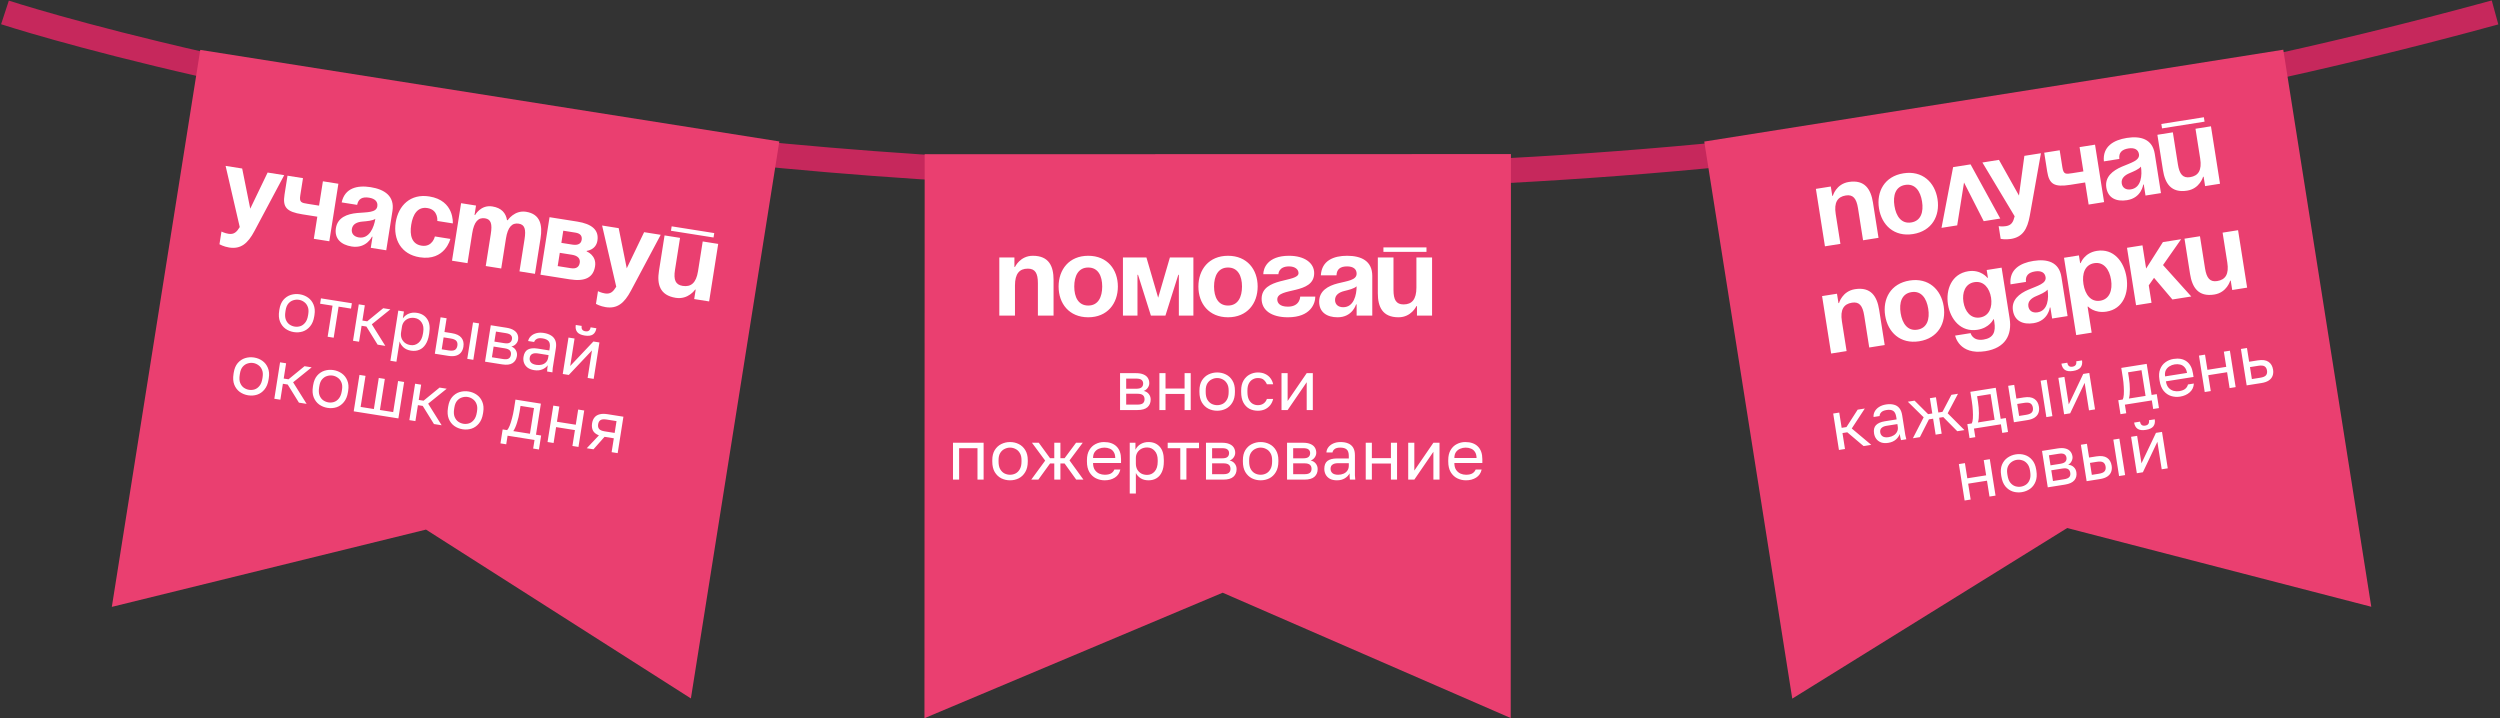
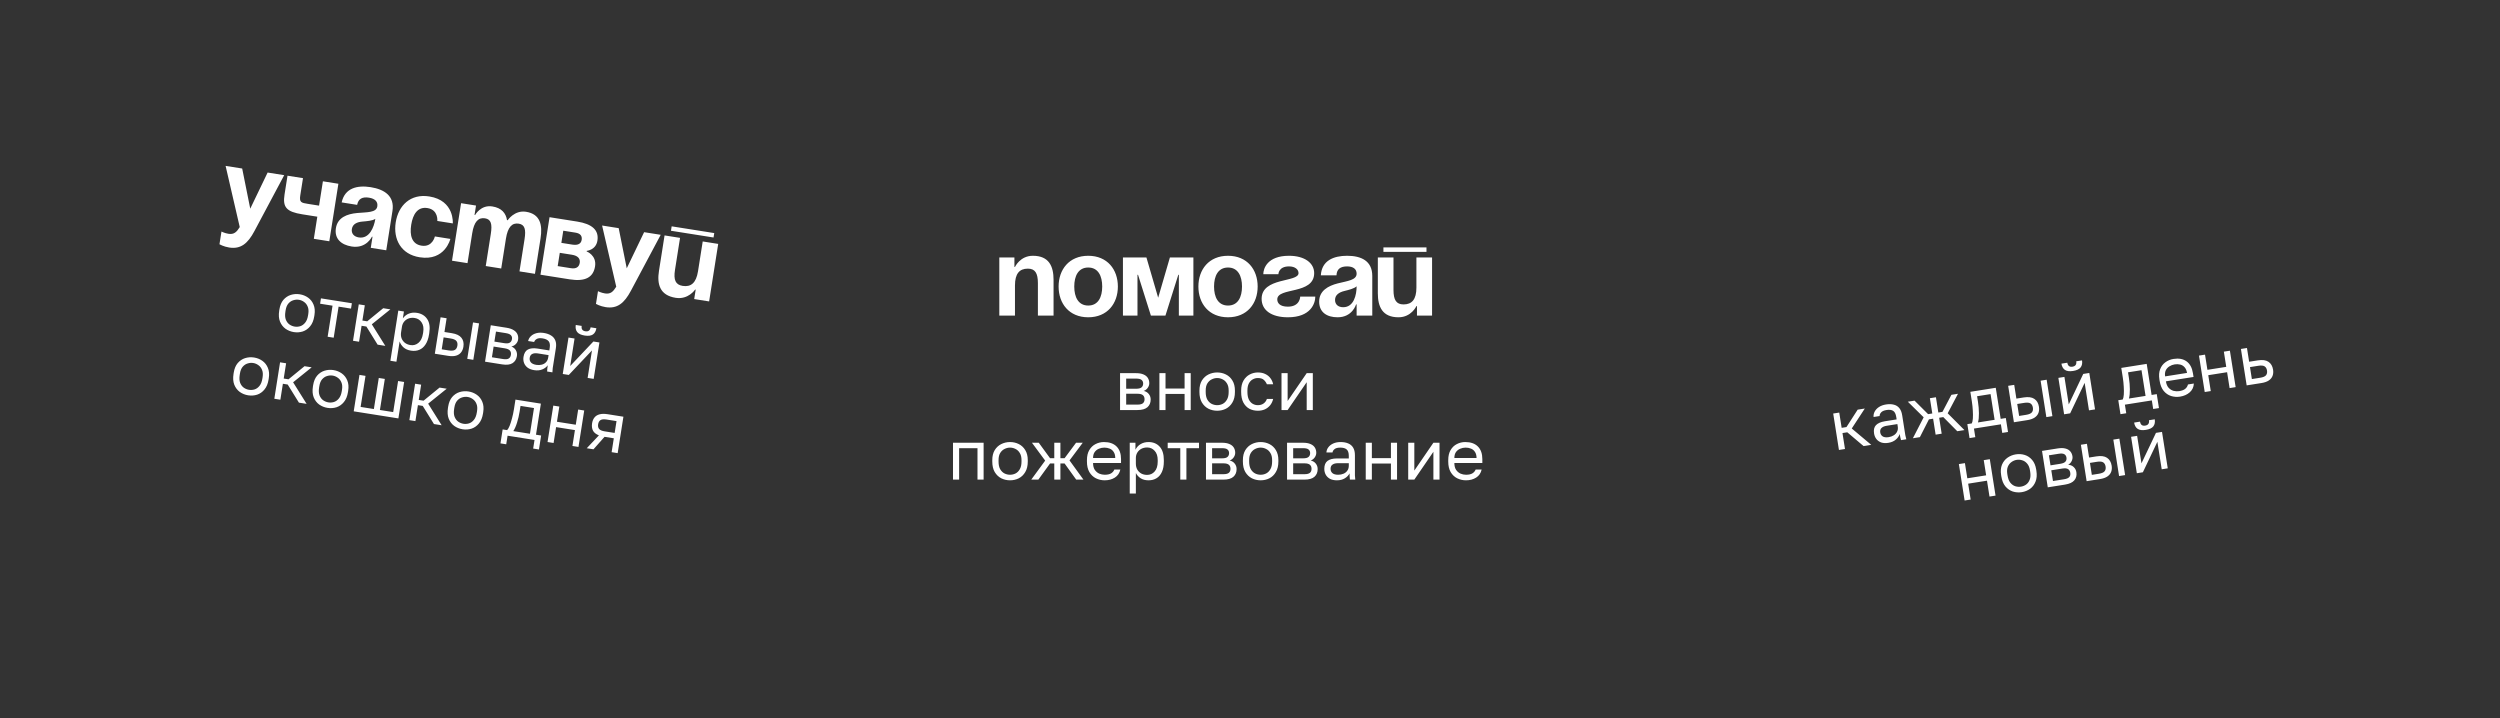
<svg xmlns="http://www.w3.org/2000/svg" width="1006" height="289" viewBox="0 0 1006 289" fill="none">
  <rect x="0" y="0" width="1006" height="289" fill="#333333" stroke="none" />
-   <path d="M2 5C2 5 458 154.5 1004 5" stroke="#C6285C" stroke-width="10" stroke-miterlimit="10" />
-   <path d="M278.014 281.051L171.421 213.106L44.999 244.206L80.589 20.074L313.604 56.919L278.014 281.051Z" fill="#EA3F70" />
  <path d="M114.367 70.489L102.377 92.996C99.716 98.004 96.885 100.338 92.212 99.598C89.987 99.246 88.312 98.296 88.312 98.296L89.12 93.177C89.12 93.177 90.385 93.834 91.942 94.081C94.167 94.433 95.247 93.372 96.474 91.377L90.78 66.753L97.455 67.81L100.699 83.971L107.691 69.431L114.367 70.489ZM136.165 73.941L132.513 97.085L126.283 96.098L127.687 87.197L121.679 86.245C115.226 85.223 113.692 83.383 114.499 78.265L115.693 70.698L121.924 71.685L120.835 78.584C120.379 81.477 121.269 81.618 123.939 82.041L128.39 82.746L129.934 72.954L136.165 73.941ZM143.714 82.436L137.484 81.449C138.774 75.586 143.831 74.471 149.171 75.317C154.734 76.198 158.868 78.905 157.921 84.914L155.428 100.714L149.197 99.728L149.899 95.277L149.677 95.242C149.677 95.242 147.445 100.134 141.526 99.197C137.298 98.527 134.492 96.076 135.166 91.803C135.847 87.485 139.717 86.091 143.698 85.718C147.725 85.352 151.423 85.618 151.83 83.037C152.118 81.212 150.952 79.933 148.504 79.545C145.834 79.122 144.197 79.957 143.714 82.436ZM151.037 88.066C149.866 88.839 147.697 88.997 145.847 89.16C143.767 89.333 141.914 90.089 141.591 92.136C141.31 93.916 142.381 95.226 144.383 95.544C148.611 96.213 150.496 91.493 151.037 88.066ZM159.24 89.457C160.308 82.692 165.177 77.852 172.742 79.05C182.978 80.671 182.206 89.901 182.206 89.901L175.976 88.914C175.976 88.914 176.456 84.428 172.005 83.723C168.044 83.096 166.131 86.26 165.471 90.444C164.811 94.627 165.657 98.229 169.618 98.856C174.068 99.561 174.993 95.145 174.993 95.145L181.223 96.132C181.223 96.132 179.116 105.151 168.88 103.529C161.315 102.331 158.173 96.222 159.24 89.457ZM195.462 107.055L197.498 94.148C198.13 90.142 197.61 88.235 195.162 87.847C192.492 87.424 190.752 89.202 190.015 93.875L188.119 105.892L181.888 104.905L185.54 81.761L191.548 82.713L190.951 86.496L191.173 86.531C191.173 86.531 193.433 82.327 198.106 83.067C201.844 83.659 203.566 85.757 204.028 88.613L204.079 88.575L204.302 88.611C204.302 88.611 207.007 84.477 211.68 85.217C217.465 86.133 218.356 90.608 217.513 95.949L215.266 110.192L209.036 109.205L211.072 96.298C211.704 92.292 211.184 90.385 208.736 89.997C206.066 89.574 204.326 91.352 203.588 96.025L201.692 108.042L195.462 107.055ZM217.483 110.543L221.134 87.399L232.26 89.161C238.268 90.112 241.067 92.609 240.4 96.837C239.803 100.62 236.103 100.946 236.103 100.946L236.067 101.169C236.067 101.169 240.155 102.729 239.453 107.18C238.75 111.63 235.507 113.398 229.276 112.411L217.483 110.543ZM230.153 102.513L225.258 101.738L224.415 107.079L229.756 107.925C231.758 108.242 233.011 107.528 233.292 105.748C233.573 103.967 232.379 102.866 230.153 102.513ZM225.89 97.732L230.34 98.437C232.565 98.79 233.818 98.076 234.064 96.518C234.31 94.96 233.56 93.929 231.558 93.612L226.662 92.836L225.89 97.732ZM265.871 94.484L253.881 116.992C251.22 121.999 248.389 124.334 243.716 123.594C241.491 123.241 239.816 122.292 239.816 122.292L240.624 117.173C240.624 117.173 241.888 117.83 243.446 118.077C245.671 118.429 246.751 117.368 247.978 115.373L242.284 90.749L248.959 91.806L252.203 107.967L259.195 93.427L265.871 94.484ZM269.996 92.857L270.277 91.076L287.411 93.79L287.13 95.57L269.996 92.857ZM289.004 98.148L285.352 121.292L279.344 120.341L279.941 116.558L279.719 116.522C279.719 116.522 277.014 120.656 271.896 119.845C265.443 118.823 264.33 114.313 265.173 108.972L267.42 94.73L273.65 95.716L271.614 108.624C270.982 112.629 271.813 114.586 274.706 115.044C278.044 115.573 280.14 113.852 280.877 109.179L282.773 97.161L289.004 98.148Z" fill="white" />
  <path d="M118.224 133.634C116.989 133.438 115.87 132.987 114.866 132.28C113.884 131.558 113.148 130.591 112.659 129.379C112.188 128.171 112.085 126.727 112.35 125.05L112.437 124.496C112.688 122.911 113.22 121.634 114.034 120.667C114.866 119.703 115.859 119.038 117.013 118.672C118.185 118.31 119.389 118.227 120.624 118.422C121.878 118.621 122.997 119.072 123.982 119.776C124.967 120.48 125.698 121.418 126.174 122.59C126.669 123.764 126.792 125.145 126.542 126.73L126.454 127.283C126.19 128.961 125.638 130.301 124.8 131.302C123.98 132.306 122.992 133 121.835 133.384C120.682 133.749 119.478 133.833 118.224 133.634ZM118.573 131.421C119.329 131.541 120.074 131.489 120.809 131.265C121.565 131.026 122.225 130.554 122.79 129.85C123.373 129.148 123.765 128.161 123.965 126.889L124.053 126.336C124.239 125.156 124.158 124.17 123.811 123.378C123.485 122.57 122.997 121.945 122.349 121.502C121.722 121.044 121.031 120.755 120.275 120.635C119.537 120.518 118.791 120.579 118.035 120.819C117.282 121.04 116.617 121.482 116.04 122.147C115.484 122.796 115.113 123.71 114.926 124.891L114.839 125.444C114.638 126.716 114.698 127.774 115.018 128.619C115.357 129.466 115.849 130.121 116.495 130.582C117.143 131.025 117.836 131.305 118.573 131.421ZM131.842 135.507L133.814 123.006L128.809 122.213L129.149 120.056L141.594 122.027L141.254 124.184L136.248 123.392L134.276 135.893L131.842 135.507ZM142.053 137.125L144.366 122.466L146.8 122.852L145.831 128.992L147.767 129.298L154.211 124.025L157.087 124.481L149.618 130.499L155.051 139.183L151.954 138.693L147.435 131.4L145.499 131.094L144.487 137.51L142.053 137.125ZM157.088 145.176L160.273 124.986L162.541 125.345L162.105 128.111C162.757 127.212 163.566 126.575 164.532 126.199C165.52 125.807 166.604 125.705 167.784 125.892C169.627 126.184 171.006 127.026 171.921 128.418C172.838 129.792 173.109 131.668 172.733 134.046L172.646 134.599C172.384 136.259 171.908 137.601 171.217 138.626C170.545 139.653 169.704 140.37 168.695 140.777C167.705 141.188 166.601 141.296 165.384 141.103C164.13 140.905 163.123 140.462 162.362 139.774C161.62 139.09 161.102 138.299 160.809 137.402L159.522 145.561L157.088 145.176ZM165.171 138.859C166.37 139.048 167.436 138.754 168.372 137.976C169.325 137.201 169.939 135.947 170.213 134.214L170.3 133.661C170.553 132.057 170.342 130.757 169.668 129.762C169.014 128.751 168.089 128.151 166.89 127.961C166.005 127.821 165.193 127.881 164.452 128.142C163.73 128.406 163.125 128.83 162.636 129.414C162.168 129.982 161.872 130.663 161.747 131.456L161.398 133.668C161.258 134.553 161.319 135.366 161.58 136.107C161.863 136.832 162.305 137.441 162.908 137.933C163.532 138.41 164.286 138.718 165.171 138.859ZM174.975 142.339L177.288 127.68L179.721 128.066L178.849 133.597L181.808 134.066C183.651 134.358 184.943 134.978 185.681 135.927C186.438 136.878 186.703 138.073 186.476 139.511C186.331 140.433 186.011 141.205 185.516 141.826C185.021 142.447 184.348 142.879 183.497 143.122C182.646 143.365 181.603 143.389 180.368 143.193L174.975 142.339ZM177.749 140.567L180.57 141.014C181.713 141.195 182.547 141.119 183.072 140.787C183.597 140.454 183.922 139.891 184.047 139.098C184.172 138.305 184.036 137.67 183.639 137.191C183.242 136.712 182.472 136.383 181.329 136.202L178.508 135.755L177.749 140.567ZM188.028 144.407L190.341 129.748L192.775 130.133L190.462 144.792L188.028 144.407ZM195.176 145.539L197.489 130.88L203.85 131.887C205.067 132.08 206.034 132.413 206.754 132.886C207.476 133.34 207.973 133.901 208.246 134.568C208.521 135.217 208.597 135.937 208.472 136.73C208.37 137.375 208.06 137.959 207.543 138.482C207.047 138.99 206.459 139.303 205.779 139.422C206.648 139.786 207.263 140.318 207.625 141.018C208.008 141.703 208.135 142.46 208.004 143.29C207.803 144.562 207.219 145.509 206.252 146.13C205.284 146.752 203.897 146.92 202.09 146.634L195.176 145.539ZM197.95 143.767L202.431 144.476C203.463 144.64 204.22 144.571 204.703 144.269C205.185 143.968 205.48 143.476 205.587 142.793C205.698 142.093 205.57 141.525 205.204 141.089C204.841 140.634 204.144 140.325 203.111 140.162L198.631 139.452L197.95 143.767ZM198.945 137.461L202.872 138.083C203.923 138.249 204.681 138.18 205.144 137.876C205.627 137.574 205.919 137.101 206.02 136.455C206.116 135.847 205.98 135.334 205.611 134.916C205.261 134.502 204.56 134.211 203.509 134.045L199.582 133.423L198.945 137.461ZM214.946 148.953C213.877 148.784 212.994 148.446 212.3 147.939C211.626 147.416 211.15 146.783 210.87 146.04C210.593 145.278 210.523 144.464 210.66 143.597C210.89 142.14 211.48 141.156 212.43 140.645C213.398 140.137 214.684 140.01 216.288 140.264L221.045 141.018L221.202 140.022C221.4 138.768 221.251 137.856 220.755 137.286C220.277 136.719 219.476 136.347 218.352 136.169C217.301 136.002 216.504 136.084 215.96 136.414C215.42 136.725 215.083 137.125 214.949 137.614L212.515 137.229C212.696 136.445 213.074 135.786 213.649 135.254C214.227 134.703 214.96 134.309 215.848 134.071C216.736 133.834 217.733 133.803 218.839 133.978C220.001 134.162 220.976 134.505 221.766 135.009C222.559 135.493 223.125 136.159 223.464 137.007C223.805 137.836 223.877 138.877 223.679 140.131L222.741 146.077C222.619 146.852 222.511 147.534 222.418 148.124C222.347 148.699 222.304 149.268 222.29 149.833L220.161 149.496C220.173 149.063 220.198 148.661 220.238 148.289C220.281 147.899 220.34 147.464 220.415 146.985C219.906 147.698 219.176 148.253 218.225 148.651C217.274 149.048 216.181 149.149 214.946 148.953ZM215.82 146.824C216.595 146.947 217.317 146.919 217.988 146.742C218.677 146.568 219.248 146.242 219.701 145.766C220.172 145.292 220.469 144.669 220.591 143.894L220.748 142.898L216.406 142.211C215.503 142.068 214.764 142.14 214.19 142.427C213.618 142.695 213.271 143.217 213.149 143.991C213.042 144.673 213.193 145.274 213.602 145.792C214.03 146.314 214.769 146.657 215.82 146.824ZM226.451 150.492L228.763 135.833L231.197 136.219L229.452 147.282L238.774 137.419L241.208 137.804L238.896 152.463L236.462 152.078L238.207 141.014L228.884 150.877L226.451 150.492ZM235.269 135.021C233.831 134.793 232.828 134.323 232.261 133.609C231.696 132.877 231.505 131.93 231.688 130.769L234.067 131.145C233.968 131.772 234.041 132.266 234.287 132.626C234.532 132.986 234.95 133.213 235.54 133.306C236.148 133.403 236.625 133.317 236.969 133.051C237.332 132.787 237.563 132.342 237.662 131.715L239.985 132.083C239.802 133.244 239.329 134.086 238.566 134.608C237.806 135.111 236.707 135.249 235.269 135.021ZM99.844 159.072C98.609 158.876 97.49 158.425 96.486 157.718C95.504 156.996 94.768 156.029 94.279 154.817C93.808 153.609 93.705 152.165 93.97 150.487L94.057 149.934C94.308 148.349 94.84 147.072 95.654 146.105C96.486 145.141 97.479 144.476 98.633 144.11C99.805 143.748 101.009 143.664 102.244 143.86C103.498 144.059 104.617 144.51 105.602 145.214C106.587 145.918 107.318 146.856 107.794 148.028C108.289 149.202 108.412 150.582 108.162 152.168L108.074 152.721C107.81 154.399 107.258 155.739 106.42 156.74C105.6 157.744 104.612 158.438 103.455 158.822C102.302 159.187 101.098 159.271 99.844 159.072ZM100.193 156.859C100.949 156.979 101.694 156.927 102.429 156.703C103.185 156.464 103.845 155.992 104.41 155.288C104.993 154.586 105.385 153.599 105.585 152.327L105.673 151.774C105.859 150.594 105.778 149.608 105.431 148.816C105.105 148.008 104.617 147.383 103.969 146.94C103.342 146.482 102.651 146.193 101.895 146.073C101.157 145.956 100.411 146.017 99.655 146.257C98.902 146.478 98.237 146.92 97.659 147.585C97.104 148.234 96.733 149.148 96.546 150.328L96.459 150.882C96.258 152.154 96.318 153.212 96.638 154.057C96.977 154.904 97.469 155.559 98.115 156.02C98.763 156.463 99.456 156.743 100.193 156.859ZM110.386 160.458L112.699 145.799L115.132 146.185L114.164 152.325L116.099 152.632L122.544 147.359L125.42 147.814L117.951 153.832L123.384 162.517L120.287 162.026L115.768 154.734L113.832 154.427L112.82 160.844L110.386 160.458ZM131.794 164.132C130.558 163.937 129.439 163.485 128.435 162.778C127.453 162.056 126.718 161.089 126.229 159.877C125.758 158.669 125.655 157.226 125.92 155.548L126.007 154.995C126.257 153.409 126.789 152.132 127.603 151.165C128.435 150.201 129.429 149.536 130.582 149.171C131.754 148.808 132.958 148.725 134.193 148.92C135.447 149.119 136.566 149.57 137.551 150.274C138.536 150.978 139.267 151.916 139.744 153.088C140.239 154.263 140.361 155.643 140.111 157.228L140.024 157.782C139.759 159.46 139.208 160.799 138.369 161.8C137.549 162.804 136.561 163.498 135.405 163.882C134.251 164.247 133.047 164.331 131.794 164.132ZM132.143 161.92C132.898 162.039 133.644 161.987 134.378 161.763C135.134 161.524 135.794 161.052 136.359 160.348C136.942 159.646 137.334 158.66 137.535 157.387L137.622 156.834C137.808 155.654 137.728 154.668 137.38 153.876C137.054 153.068 136.567 152.443 135.918 152C135.292 151.542 134.6 151.253 133.844 151.133C133.107 151.016 132.36 151.078 131.604 151.317C130.851 151.538 130.186 151.981 129.609 152.645C129.053 153.294 128.682 154.209 128.496 155.389L128.408 155.942C128.208 157.214 128.268 158.273 128.588 159.117C128.927 159.965 129.419 160.619 130.064 161.08C130.712 161.523 131.405 161.803 132.143 161.92ZM142.335 165.518L144.648 150.86L147.082 151.245L145.109 163.747L150.447 164.592L152.419 152.091L154.853 152.476L152.88 164.977L158.218 165.823L160.19 153.321L162.624 153.707L160.311 168.366L142.335 165.518ZM164.724 169.065L167.037 154.406L169.47 154.791L168.502 160.931L170.438 161.238L176.882 155.965L179.758 156.421L172.289 162.438L177.722 171.123L174.625 170.633L170.106 163.34L168.17 163.033L167.158 169.45L164.724 169.065ZM186.132 172.739C184.897 172.543 183.777 172.092 182.774 171.385C181.792 170.662 181.056 169.695 180.567 168.484C180.096 167.275 179.993 165.832 180.258 164.154L180.345 163.601C180.595 162.015 181.127 160.739 181.941 159.771C182.774 158.807 183.767 158.142 184.921 157.777C186.093 157.415 187.296 157.331 188.532 157.527C189.785 157.725 190.905 158.177 191.89 158.881C192.875 159.585 193.605 160.523 194.082 161.694C194.577 162.869 194.699 164.249 194.449 165.835L194.362 166.388C194.097 168.066 193.546 169.405 192.708 170.407C191.888 171.411 190.9 172.105 189.743 172.488C188.589 172.854 187.386 172.937 186.132 172.739ZM186.481 170.526C187.237 170.646 187.982 170.594 188.717 170.37C189.472 170.13 190.133 169.659 190.697 168.954C191.28 168.253 191.672 167.266 191.873 165.994L191.96 165.441C192.146 164.26 192.066 163.274 191.718 162.482C191.392 161.675 190.905 161.049 190.257 160.607C189.63 160.148 188.938 159.859 188.183 159.739C187.445 159.623 186.698 159.684 185.943 159.923C185.19 160.144 184.524 160.587 183.947 161.251C183.391 161.9 183.02 162.815 182.834 163.995L182.747 164.548C182.546 165.821 182.606 166.879 182.926 167.723C183.265 168.571 183.757 169.225 184.402 169.687C185.051 170.129 185.743 170.409 186.481 170.526ZM201.383 178.414L202.268 172.8L204.066 173.084C204.401 172.759 204.738 172.18 205.077 171.345C205.42 170.492 205.739 169.485 206.036 168.322C206.352 167.162 206.609 165.946 206.81 164.674L207.421 160.802L217.654 162.423L215.681 174.924L217.755 175.253L216.87 180.867L214.547 180.499L215.092 177.042L204.251 175.325L203.706 178.782L201.383 178.414ZM206.555 173.479L213.248 174.539L214.88 164.195L209.459 163.336L209.101 165.604C208.857 167.153 208.509 168.638 208.058 170.06C207.628 171.466 207.127 172.605 206.555 173.479ZM220.332 177.872L222.644 163.213L225.078 163.599L224.114 169.711L231.691 170.911L232.656 164.799L235.089 165.184L232.777 179.843L230.343 179.458L231.351 173.069L223.773 171.868L222.766 178.257L220.332 177.872ZM236.105 180.37L241.004 175.193C239.831 174.723 239.033 174.087 238.612 173.283C238.194 172.461 238.075 171.478 238.255 170.335C238.406 169.376 238.728 168.595 239.22 167.993C239.715 167.372 240.395 166.951 241.262 166.729C242.131 166.489 243.211 166.471 244.502 166.675L250.863 167.683L248.55 182.341L246.116 181.956L246.998 176.369L243.264 175.778L238.815 180.799L236.105 180.37ZM240.689 170.72C240.567 171.495 240.695 172.12 241.073 172.596C241.47 173.074 242.203 173.398 243.273 173.568L247.338 174.212L248.089 169.454L244.023 168.81C242.954 168.641 242.157 168.723 241.632 169.055C241.125 169.391 240.811 169.946 240.689 170.72Z" fill="white" />
-   <path d="M607.91 288.94L492 238.506L372 289L372.09 62.06L608 62L607.91 288.94Z" fill="#EA3F70" />
  <path d="M402.125 127V103.6H408.2V107.425H408.425C408.425 107.425 410.45 102.925 415.625 102.925C422.15 102.925 423.95 107.2 423.95 112.6V127H417.65V113.95C417.65 109.9 416.525 108.1 413.6 108.1C410.225 108.1 408.425 110.125 408.425 114.85V127H402.125ZM432.282 115.3C432.282 119.53 433.902 122.95 437.907 122.95C441.912 122.95 443.532 119.53 443.532 115.3C443.532 111.07 441.912 107.65 437.907 107.65C433.902 107.65 432.282 111.07 432.282 115.3ZM425.982 115.3C425.982 108.46 430.212 102.925 437.907 102.925C445.602 102.925 449.832 108.46 449.832 115.3C449.832 122.14 445.602 127.675 437.907 127.675C430.212 127.675 425.982 122.14 425.982 115.3ZM480.221 103.6V127H474.371V110.575H474.146L468.971 127H463.121L457.946 110.575H457.721V127H451.871V103.6H461.321L466.046 119.8L470.771 103.6H480.221ZM488.532 115.3C488.532 119.53 490.152 122.95 494.157 122.95C498.162 122.95 499.782 119.53 499.782 115.3C499.782 111.07 498.162 107.65 494.157 107.65C490.152 107.65 488.532 111.07 488.532 115.3ZM482.232 115.3C482.232 108.46 486.462 102.925 494.157 102.925C501.852 102.925 506.082 108.46 506.082 115.3C506.082 122.14 501.852 127.675 494.157 127.675C486.462 127.675 482.232 122.14 482.232 115.3ZM523.201 119.35H529.276C529.276 122.05 527.476 127.675 518.251 127.675C511.501 127.675 507.676 124.75 507.676 120.25C507.676 111.475 522.526 113.725 522.526 109.9C522.526 108.46 521.176 107.2 518.701 107.2C514.426 107.2 514.426 110.35 514.426 110.35H508.351C508.351 108.1 509.926 102.925 518.701 102.925C525.001 102.925 528.826 105.85 528.826 109.9C528.826 118.675 513.976 115.48 513.976 120.475C513.976 121.825 514.876 123.4 518.251 123.4C523.201 123.4 523.201 119.35 523.201 119.35ZM537.805 110.8H531.505C531.865 104.815 536.68 102.925 542.08 102.925C547.705 102.925 552.205 104.95 552.205 111.025V127H545.905V122.5H545.68C545.68 122.5 544.24 127.675 538.255 127.675C533.98 127.675 530.83 125.695 530.83 121.375C530.83 117.01 534.43 115.03 538.3 114.04C542.215 113.05 545.905 112.735 545.905 110.125C545.905 108.28 544.555 107.2 542.08 107.2C539.38 107.2 537.895 108.28 537.805 110.8ZM545.905 115.21C544.87 116.155 542.755 116.65 540.955 117.1C538.93 117.595 537.22 118.63 537.22 120.7C537.22 122.5 538.48 123.625 540.505 123.625C544.78 123.625 545.905 118.675 545.905 115.21ZM556.689 101.35V99.55H574.014V101.35H556.689ZM576.264 103.6V127H570.189V123.175H569.964C569.964 123.175 567.939 127.675 562.764 127.675C556.239 127.675 554.439 123.4 554.439 118V103.6H560.739V116.65C560.739 120.7 561.864 122.5 564.789 122.5C568.164 122.5 569.964 120.475 569.964 115.75V103.6H576.264Z" fill="white" />
  <path d="M450.711 165V150.16H457.151C458.383 150.16 459.391 150.337 460.175 150.692C460.959 151.028 461.537 151.504 461.911 152.12C462.284 152.717 462.471 153.417 462.471 154.22C462.471 154.873 462.256 155.499 461.827 156.096C461.416 156.675 460.884 157.076 460.231 157.3C461.145 157.524 461.836 157.953 462.303 158.588C462.788 159.204 463.031 159.932 463.031 160.772C463.031 162.06 462.601 163.087 461.743 163.852C460.884 164.617 459.54 165 457.711 165H450.711ZM453.175 162.816H457.711C458.756 162.816 459.493 162.629 459.923 162.256C460.352 161.883 460.567 161.351 460.567 160.66C460.567 159.951 460.352 159.409 459.923 159.036C459.493 158.644 458.756 158.448 457.711 158.448H453.175V162.816ZM453.175 156.432H457.151C458.215 156.432 458.952 156.245 459.363 155.872C459.792 155.499 460.007 154.985 460.007 154.332C460.007 153.716 459.792 153.231 459.363 152.876C458.952 152.521 458.215 152.344 457.151 152.344H453.175V156.432ZM466.543 165V150.16H469.007V156.348H476.679V150.16H479.143V165H476.679V158.532H469.007V165H466.543ZM489.793 165.28C488.542 165.28 487.366 165.009 486.265 164.468C485.182 163.908 484.305 163.068 483.633 161.948C482.979 160.828 482.653 159.419 482.653 157.72V157.16C482.653 155.555 482.979 154.211 483.633 153.128C484.305 152.045 485.182 151.233 486.265 150.692C487.366 150.151 488.542 149.88 489.793 149.88C491.062 149.88 492.238 150.151 493.321 150.692C494.403 151.233 495.271 152.045 495.925 153.128C496.597 154.211 496.933 155.555 496.933 157.16V157.72C496.933 159.419 496.597 160.828 495.925 161.948C495.271 163.068 494.403 163.908 493.321 164.468C492.238 165.009 491.062 165.28 489.793 165.28ZM489.793 163.04C490.558 163.04 491.286 162.872 491.977 162.536C492.686 162.181 493.265 161.612 493.713 160.828C494.179 160.044 494.413 159.008 494.413 157.72V157.16C494.413 155.965 494.179 155.004 493.713 154.276C493.265 153.529 492.686 152.988 491.977 152.652C491.286 152.297 490.558 152.12 489.793 152.12C489.046 152.12 488.318 152.297 487.609 152.652C486.899 152.988 486.311 153.529 485.845 154.276C485.397 155.004 485.173 155.965 485.173 157.16V157.72C485.173 159.008 485.397 160.044 485.845 160.828C486.311 161.612 486.899 162.181 487.609 162.536C488.318 162.872 489.046 163.04 489.793 163.04ZM506.162 165.28C504.892 165.28 503.744 165.009 502.718 164.468C501.71 163.908 500.907 163.068 500.31 161.948C499.731 160.828 499.442 159.419 499.442 157.72V157.16C499.442 155.555 499.759 154.211 500.394 153.128C501.028 152.045 501.859 151.233 502.886 150.692C503.912 150.151 505.004 149.88 506.162 149.88C507.338 149.88 508.346 150.095 509.186 150.524C510.044 150.935 510.735 151.504 511.258 152.232C511.78 152.941 512.135 153.744 512.322 154.64H509.802C509.503 153.931 509.083 153.333 508.542 152.848C508.019 152.363 507.226 152.12 506.162 152.12C505.434 152.12 504.752 152.297 504.118 152.652C503.483 152.988 502.96 153.529 502.55 154.276C502.158 155.004 501.962 155.965 501.962 157.16V157.72C501.962 158.989 502.158 160.016 502.55 160.8C502.96 161.584 503.483 162.153 504.118 162.508C504.752 162.863 505.434 163.04 506.162 163.04C507.076 163.04 507.842 162.816 508.458 162.368C509.092 161.92 509.54 161.304 509.802 160.52H512.322C512.098 161.491 511.696 162.34 511.118 163.068C510.539 163.777 509.83 164.328 508.99 164.72C508.15 165.093 507.207 165.28 506.162 165.28ZM515.679 165V150.16H518.143V161.36L525.815 150.16H528.279V165H525.815V153.8L518.143 165H515.679ZM383.486 193V178.16H395.806V193H393.342V180.344H385.95V193H383.486ZM406.435 193.28C405.184 193.28 404.008 193.009 402.907 192.468C401.824 191.908 400.947 191.068 400.275 189.948C399.622 188.828 399.295 187.419 399.295 185.72V185.16C399.295 183.555 399.622 182.211 400.275 181.128C400.947 180.045 401.824 179.233 402.907 178.692C404.008 178.151 405.184 177.88 406.435 177.88C407.704 177.88 408.88 178.151 409.963 178.692C411.046 179.233 411.914 180.045 412.567 181.128C413.239 182.211 413.575 183.555 413.575 185.16V185.72C413.575 187.419 413.239 188.828 412.567 189.948C411.914 191.068 411.046 191.908 409.963 192.468C408.88 193.009 407.704 193.28 406.435 193.28ZM406.435 191.04C407.2 191.04 407.928 190.872 408.619 190.536C409.328 190.181 409.907 189.612 410.355 188.828C410.822 188.044 411.055 187.008 411.055 185.72V185.16C411.055 183.965 410.822 183.004 410.355 182.276C409.907 181.529 409.328 180.988 408.619 180.652C407.928 180.297 407.2 180.12 406.435 180.12C405.688 180.12 404.96 180.297 404.251 180.652C403.542 180.988 402.954 181.529 402.487 182.276C402.039 183.004 401.815 183.965 401.815 185.16V185.72C401.815 187.008 402.039 188.044 402.487 188.828C402.954 189.612 403.542 190.181 404.251 190.536C404.96 190.872 405.688 191.04 406.435 191.04ZM414.977 193L420.577 185.356L415.257 178.16H418.001L422.537 184.376H424.245V178.16H426.709V184.376H428.389L433.009 178.16H435.697L430.377 185.272L435.977 193H433.065L428.389 186.504H426.709V193H424.245V186.504H422.537L417.833 193H414.977ZM444.525 193.28C443.274 193.28 442.098 193.009 440.997 192.468C439.914 191.927 439.037 191.096 438.365 189.976C437.712 188.856 437.385 187.437 437.385 185.72V185.16C437.385 183.517 437.702 182.164 438.337 181.1C438.972 180.017 439.812 179.215 440.857 178.692C441.902 178.151 443.032 177.88 444.245 177.88C446.429 177.88 448.118 178.477 449.313 179.672C450.508 180.867 451.105 182.556 451.105 184.74V186.308H439.849C439.849 187.465 440.082 188.389 440.549 189.08C441.034 189.771 441.632 190.275 442.341 190.592C443.069 190.891 443.797 191.04 444.525 191.04C445.645 191.04 446.504 190.853 447.101 190.48C447.717 190.107 448.156 189.593 448.417 188.94H450.825C450.526 190.359 449.789 191.441 448.613 192.188C447.456 192.916 446.093 193.28 444.525 193.28ZM444.385 180.12C443.62 180.12 442.892 180.269 442.201 180.568C441.51 180.848 440.941 181.296 440.493 181.912C440.064 182.528 439.849 183.321 439.849 184.292H448.781C448.762 183.265 448.548 182.453 448.137 181.856C447.745 181.24 447.222 180.801 446.569 180.54C445.916 180.26 445.188 180.12 444.385 180.12ZM454.607 198.6V178.16H456.903V180.96C457.407 179.971 458.107 179.215 459.003 178.692C459.918 178.151 460.973 177.88 462.167 177.88C464.034 177.88 465.527 178.496 466.647 179.728C467.767 180.941 468.327 182.752 468.327 185.16V185.72C468.327 187.4 468.066 188.8 467.543 189.92C467.039 191.04 466.321 191.88 465.387 192.44C464.473 193 463.399 193.28 462.167 193.28C460.898 193.28 459.834 193 458.975 192.44C458.135 191.88 457.501 191.18 457.071 190.34V198.6H454.607ZM461.607 191.096C462.821 191.096 463.829 190.639 464.631 189.724C465.453 188.809 465.863 187.475 465.863 185.72V185.16C465.863 183.536 465.453 182.285 464.631 181.408C463.829 180.512 462.821 180.064 461.607 180.064C460.711 180.064 459.918 180.251 459.227 180.624C458.555 180.997 458.023 181.511 457.631 182.164C457.258 182.799 457.071 183.517 457.071 184.32V186.56C457.071 187.456 457.258 188.249 457.631 188.94C458.023 189.612 458.555 190.144 459.227 190.536C459.918 190.909 460.711 191.096 461.607 191.096ZM474.948 193V180.344H469.88V178.16H482.48V180.344H477.412V193H474.948ZM485.287 193V178.16H491.727C492.959 178.16 493.967 178.337 494.751 178.692C495.535 179.028 496.114 179.504 496.487 180.12C496.86 180.717 497.047 181.417 497.047 182.22C497.047 182.873 496.832 183.499 496.403 184.096C495.992 184.675 495.46 185.076 494.807 185.3C495.722 185.524 496.412 185.953 496.879 186.588C497.364 187.204 497.607 187.932 497.607 188.772C497.607 190.06 497.178 191.087 496.319 191.852C495.46 192.617 494.116 193 492.287 193H485.287ZM487.751 190.816H492.287C493.332 190.816 494.07 190.629 494.499 190.256C494.928 189.883 495.143 189.351 495.143 188.66C495.143 187.951 494.928 187.409 494.499 187.036C494.07 186.644 493.332 186.448 492.287 186.448H487.751V190.816ZM487.751 184.432H491.727C492.791 184.432 493.528 184.245 493.939 183.872C494.368 183.499 494.583 182.985 494.583 182.332C494.583 181.716 494.368 181.231 493.939 180.876C493.528 180.521 492.791 180.344 491.727 180.344H487.751V184.432ZM507.279 193.28C506.028 193.28 504.852 193.009 503.751 192.468C502.668 191.908 501.791 191.068 501.119 189.948C500.466 188.828 500.139 187.419 500.139 185.72V185.16C500.139 183.555 500.466 182.211 501.119 181.128C501.791 180.045 502.668 179.233 503.751 178.692C504.852 178.151 506.028 177.88 507.279 177.88C508.548 177.88 509.724 178.151 510.807 178.692C511.89 179.233 512.758 180.045 513.411 181.128C514.083 182.211 514.419 183.555 514.419 185.16V185.72C514.419 187.419 514.083 188.828 513.411 189.948C512.758 191.068 511.89 191.908 510.807 192.468C509.724 193.009 508.548 193.28 507.279 193.28ZM507.279 191.04C508.044 191.04 508.772 190.872 509.463 190.536C510.172 190.181 510.751 189.612 511.199 188.828C511.666 188.044 511.899 187.008 511.899 185.72V185.16C511.899 183.965 511.666 183.004 511.199 182.276C510.751 181.529 510.172 180.988 509.463 180.652C508.772 180.297 508.044 180.12 507.279 180.12C506.532 180.12 505.804 180.297 505.095 180.652C504.386 180.988 503.798 181.529 503.331 182.276C502.883 183.004 502.659 183.965 502.659 185.16V185.72C502.659 187.008 502.883 188.044 503.331 188.828C503.798 189.612 504.386 190.181 505.095 190.536C505.804 190.872 506.532 191.04 507.279 191.04ZM517.908 193V178.16H524.348C525.58 178.16 526.588 178.337 527.372 178.692C528.156 179.028 528.735 179.504 529.108 180.12C529.481 180.717 529.668 181.417 529.668 182.22C529.668 182.873 529.453 183.499 529.024 184.096C528.613 184.675 528.081 185.076 527.428 185.3C528.343 185.524 529.033 185.953 529.5 186.588C529.985 187.204 530.228 187.932 530.228 188.772C530.228 190.06 529.799 191.087 528.94 191.852C528.081 192.617 526.737 193 524.908 193H517.908ZM520.372 190.816H524.908C525.953 190.816 526.691 190.629 527.12 190.256C527.549 189.883 527.764 189.351 527.764 188.66C527.764 187.951 527.549 187.409 527.12 187.036C526.691 186.644 525.953 186.448 524.908 186.448H520.372V190.816ZM520.372 184.432H524.348C525.412 184.432 526.149 184.245 526.56 183.872C526.989 183.499 527.204 182.985 527.204 182.332C527.204 181.716 526.989 181.231 526.56 180.876C526.149 180.521 525.412 180.344 524.348 180.344H520.372V184.432ZM537.968 193.28C536.885 193.28 535.961 193.084 535.196 192.692C534.449 192.281 533.88 191.731 533.488 191.04C533.096 190.331 532.9 189.537 532.9 188.66C532.9 187.185 533.329 186.121 534.188 185.468C535.065 184.815 536.316 184.488 537.94 184.488H542.756V183.48C542.756 182.211 542.467 181.333 541.888 180.848C541.328 180.363 540.479 180.12 539.34 180.12C538.276 180.12 537.501 180.325 537.016 180.736C536.531 181.128 536.26 181.576 536.204 182.08H533.74C533.796 181.277 534.067 180.568 534.552 179.952C535.037 179.317 535.7 178.813 536.54 178.44C537.38 178.067 538.36 177.88 539.48 177.88C540.656 177.88 541.673 178.067 542.532 178.44C543.391 178.795 544.053 179.364 544.52 180.148C544.987 180.913 545.22 181.931 545.22 183.2V189.22C545.22 190.004 545.22 190.695 545.22 191.292C545.239 191.871 545.285 192.44 545.36 193H543.204C543.148 192.571 543.111 192.169 543.092 191.796C543.073 191.404 543.064 190.965 543.064 190.48C542.672 191.264 542.037 191.927 541.16 192.468C540.283 193.009 539.219 193.28 537.968 193.28ZM538.5 191.04C539.284 191.04 539.993 190.9 540.628 190.62C541.281 190.34 541.795 189.929 542.168 189.388C542.56 188.847 542.756 188.184 542.756 187.4V186.392H538.36C537.445 186.392 536.727 186.579 536.204 186.952C535.681 187.307 535.42 187.876 535.42 188.66C535.42 189.351 535.663 189.92 536.148 190.368C536.652 190.816 537.436 191.04 538.5 191.04ZM549.572 193V178.16H552.036V184.348H559.708V178.16H562.172V193H559.708V186.532H552.036V193H549.572ZM566.662 193V178.16H569.126V189.36L576.798 178.16H579.262V193H576.798V181.8L569.126 193H566.662ZM589.912 193.28C588.661 193.28 587.485 193.009 586.384 192.468C585.301 191.927 584.424 191.096 583.752 189.976C583.098 188.856 582.772 187.437 582.772 185.72V185.16C582.772 183.517 583.089 182.164 583.724 181.1C584.358 180.017 585.198 179.215 586.244 178.692C587.289 178.151 588.418 177.88 589.632 177.88C591.816 177.88 593.505 178.477 594.7 179.672C595.894 180.867 596.492 182.556 596.492 184.74V186.308H585.236C585.236 187.465 585.469 188.389 585.936 189.08C586.421 189.771 587.018 190.275 587.728 190.592C588.456 190.891 589.184 191.04 589.912 191.04C591.032 191.04 591.89 190.853 592.488 190.48C593.104 190.107 593.542 189.593 593.804 188.94H596.212C595.913 190.359 595.176 191.441 594 192.188C592.842 192.916 591.48 193.28 589.912 193.28ZM589.772 180.12C589.006 180.12 588.278 180.269 587.588 180.568C586.897 180.848 586.328 181.296 585.88 181.912C585.45 182.528 585.236 183.321 585.236 184.292H594.168C594.149 183.265 593.934 182.453 593.524 181.856C593.132 181.24 592.609 180.801 591.956 180.54C591.302 180.26 590.574 180.12 589.772 180.12Z" fill="white" />
-   <path d="M954.204 244.16L831.831 212.48L721.208 281.124L685.795 56.964L918.792 20L954.204 244.16Z" fill="#EA3F70" />
-   <path d="M734.36 99.118L730.715 76.004L736.715 75.053L737.311 78.831L737.533 78.796C737.533 78.796 738.832 74.034 743.943 73.225C750.388 72.204 752.832 76.145 753.673 81.479L755.916 95.704L749.694 96.689L747.661 83.799C747.03 79.798 745.638 78.196 742.749 78.653C739.416 79.181 737.953 81.463 738.69 86.131L740.582 98.132L734.36 99.118ZM762.323 82.843C762.982 87.021 765.115 90.146 769.07 89.52C773.026 88.893 774.093 85.261 773.434 81.083C772.775 76.905 770.643 73.78 766.687 74.406C762.731 75.033 761.664 78.665 762.323 82.843ZM756.1 83.829C755.035 77.072 758.351 70.943 765.951 69.739C773.551 68.535 778.591 73.341 779.657 80.098C780.722 86.854 777.407 92.983 769.806 94.187C762.206 95.391 757.166 90.585 756.1 83.829ZM781.264 91.689L785.93 67.258L792.953 66.146L804.909 87.944L798.243 89L790.322 73.442L787.576 90.689L781.264 91.689ZM821.271 61.661L816.799 86.744C815.811 92.322 813.839 95.414 809.172 96.153C806.95 96.505 805.067 96.12 805.067 96.12L804.261 91.008C804.261 91.008 805.664 91.241 807.22 90.995C809.442 90.643 810.142 89.302 810.694 87.028L797.715 65.392L804.382 64.336L812.431 78.688L814.605 62.717L821.271 61.661ZM843.041 58.213L846.687 81.327L840.464 82.312L839.062 73.422L833.062 74.373C826.617 75.394 824.594 74.119 823.788 69.007L822.596 61.451L828.819 60.465L829.905 67.355C830.361 70.244 831.25 70.104 833.917 69.681L838.361 68.977L836.819 59.198L843.041 58.213ZM852.825 63.953L846.602 64.938C846.025 58.97 850.487 56.35 855.82 55.505C861.376 54.625 866.136 55.922 867.082 61.922L869.571 77.702L863.349 78.688L862.648 74.243L862.425 74.278C862.425 74.278 861.809 79.615 855.898 80.552C851.676 81.22 848.256 79.757 847.583 75.49C846.903 71.178 850.15 68.659 853.818 67.076C857.531 65.486 861.126 64.597 860.72 62.019C860.432 60.197 858.931 59.341 856.486 59.728C853.819 60.15 852.521 61.45 852.825 63.953ZM861.512 67.042C860.637 68.137 858.625 68.957 856.917 69.683C854.994 70.489 853.467 71.779 853.789 73.823C854.07 75.602 855.489 76.516 857.489 76.199C861.712 75.53 862.052 70.465 861.512 67.042ZM870.004 51.664L869.724 49.886L886.836 47.176L887.116 48.954L870.004 51.664ZM889.689 50.824L893.334 73.939L887.334 74.889L886.738 71.111L886.516 71.146C886.516 71.146 885.217 75.908 880.105 76.717C873.661 77.738 871.217 73.797 870.376 68.463L868.132 54.239L874.355 53.253L876.388 66.144C877.019 70.144 878.41 71.746 881.299 71.289C884.633 70.761 886.095 68.479 885.359 63.812L883.466 51.81L889.689 50.824ZM736.848 142.26L733.203 119.145L739.203 118.195L739.799 121.973L740.021 121.938C740.021 121.938 741.32 117.176 746.432 116.367C752.876 115.346 755.32 119.287 756.161 124.621L758.405 138.845L752.182 139.831L750.149 126.94C749.518 122.94 748.127 121.338 745.238 121.795C741.904 122.323 740.442 124.605 741.178 129.272L743.071 141.274L736.848 142.26ZM764.811 125.985C765.47 130.163 767.603 133.288 771.559 132.662C775.514 132.035 776.582 128.403 775.923 124.225C775.264 120.047 773.131 116.922 769.175 117.548C765.22 118.175 764.152 121.807 764.811 125.985ZM758.589 126.97C757.523 120.214 760.839 114.085 768.439 112.881C776.04 111.677 781.08 116.483 782.145 123.239C783.211 129.996 779.895 136.125 772.295 137.329C764.695 138.533 759.654 133.727 758.589 126.97ZM805.448 107.703L808.673 128.15C809.725 134.818 806.905 140.048 798.905 141.315C788.238 143.005 786.754 135.039 786.754 135.039L792.976 134.053C792.976 134.053 793.724 137.352 798.169 136.648C802.124 136.021 803.152 133.581 802.521 129.58L802.346 128.469L802.123 128.504C802.123 128.504 800.614 131.932 795.725 132.707C789.058 133.763 784.813 128.512 783.867 122.511C782.921 116.51 785.343 110.204 792.01 109.148C797.121 108.338 799.717 111.8 799.717 111.8L799.939 111.765L799.448 108.653L805.448 107.703ZM801.201 119.766C800.612 116.032 798.301 112.935 794.523 113.534C790.746 114.132 789.5 117.792 790.089 121.526C790.678 125.259 792.989 128.356 796.767 127.758C800.545 127.159 801.79 123.5 801.201 119.766ZM815.251 113.44L809.029 114.425C808.452 108.457 812.913 105.837 818.247 104.992C823.802 104.112 828.562 105.409 829.509 111.41L831.997 127.19L825.775 128.175L825.074 123.73L824.852 123.765C824.852 123.765 824.236 129.102 818.324 130.039C814.102 130.707 810.682 129.244 810.009 124.977C809.329 120.665 812.576 118.146 816.245 116.563C819.957 114.973 823.553 114.084 823.146 111.506C822.859 109.684 821.357 108.828 818.913 109.215C816.246 109.638 814.947 110.937 815.251 113.44ZM823.938 116.529C823.063 117.624 821.051 118.444 819.344 119.17C817.421 119.976 815.893 121.266 816.215 123.311C816.496 125.089 817.916 126.003 819.916 125.686C824.138 125.017 824.478 119.952 823.938 116.529ZM835.466 134.841L830.559 103.726L836.559 102.775L837.05 105.887L837.272 105.852C837.272 105.852 838.676 101.757 843.787 100.947C850.454 99.891 854.699 105.142 855.715 111.587C856.732 118.032 854.31 124.339 847.643 125.395C842.754 126.169 840.263 123.374 840.263 123.374L840.041 123.41L841.688 133.856L835.466 134.841ZM838.382 114.333C839.041 118.511 841.351 121.608 845.129 121.009C848.907 120.411 850.152 116.751 849.493 112.573C848.834 108.394 846.523 105.298 842.746 105.896C838.968 106.494 837.723 110.154 838.382 114.333ZM859.552 122.825L855.907 99.711L862.129 98.725L863.601 108.06L870.352 97.423L877.685 96.262L870.397 106.665L881.775 119.305L874.175 120.509L866.787 111.793L864.667 114.817L865.775 121.84L859.552 122.825ZM900.598 92.633L904.243 115.747L898.243 116.697L897.647 112.919L897.425 112.954C897.425 112.954 896.126 117.716 891.014 118.526C884.57 119.546 882.126 115.605 881.285 110.271L879.041 96.047L885.264 95.061L887.297 107.952C887.928 111.953 889.319 113.555 892.208 113.097C895.542 112.569 897.004 110.287 896.268 105.62L894.375 93.618L900.598 92.633Z" fill="white" />
  <path d="M739.99 181.064L737.679 166.405L740.112 166.02L741.081 172.16L743.016 171.853L747.524 164.846L750.4 164.39L745.147 172.423L752.988 179.005L749.891 179.496L743.348 173.955L741.412 174.262L742.424 180.679L739.99 181.064ZM759.847 178.203C758.777 178.372 757.834 178.323 757.017 178.055C756.216 177.767 755.568 177.312 755.073 176.691C754.575 176.051 754.258 175.298 754.122 174.432C753.892 172.975 754.15 171.857 754.897 171.077C755.661 170.295 756.846 169.776 758.45 169.522L763.206 168.769L763.049 167.773C762.852 166.519 762.429 165.698 761.782 165.309C761.153 164.917 760.277 164.81 759.152 164.989C758.101 165.155 757.368 165.479 756.953 165.961C756.534 166.424 756.337 166.909 756.36 167.415L753.926 167.801C753.857 166.999 754.013 166.256 754.397 165.572C754.777 164.869 755.353 164.267 756.125 163.767C756.896 163.267 757.835 162.929 758.941 162.754C760.103 162.57 761.137 162.595 762.043 162.83C762.946 163.046 763.69 163.504 764.273 164.206C764.853 164.889 765.242 165.857 765.439 167.111L766.377 173.058C766.499 173.832 766.607 174.514 766.7 175.104C766.808 175.673 766.943 176.228 767.104 176.77L764.975 177.107C764.853 176.692 764.753 176.301 764.677 175.935C764.597 175.551 764.52 175.119 764.444 174.64C764.179 175.475 763.655 176.229 762.873 176.901C762.091 177.573 761.082 178.007 759.847 178.203ZM760.023 175.907C760.798 175.784 761.477 175.535 762.06 175.159C762.661 174.78 763.104 174.294 763.389 173.701C763.692 173.105 763.782 172.42 763.66 171.645L763.503 170.65L759.161 171.337C758.258 171.48 757.577 171.777 757.119 172.228C756.658 172.66 756.488 173.263 756.611 174.038C756.718 174.72 757.047 175.244 757.596 175.611C758.163 175.975 758.972 176.073 760.023 175.907ZM769.743 176.352L774.084 167.925L767.708 161.649L770.419 161.22L775.867 166.65L777.554 166.383L776.586 160.243L779.019 159.857L779.988 165.998L781.647 165.735L785.242 158.872L787.897 158.451L783.75 166.309L790.485 173.067L787.609 173.522L781.978 167.837L780.319 168.1L781.331 174.516L778.897 174.902L777.885 168.485L776.198 168.752L772.564 175.905L769.743 176.352ZM792.539 176.285L791.654 170.67L793.451 170.385C793.67 169.973 793.812 169.317 793.878 168.418C793.941 167.501 793.935 166.444 793.86 165.246C793.803 164.046 793.674 162.809 793.473 161.537L792.863 157.665L803.095 156.044L805.067 168.546L807.141 168.217L808.026 173.832L805.703 174.2L805.158 170.743L794.317 172.46L794.862 175.917L792.539 176.285ZM795.94 169.991L802.633 168.931L801.002 158.587L795.581 159.446L795.939 161.714C796.183 163.262 796.31 164.783 796.318 166.274C796.342 167.745 796.216 168.984 795.94 169.991ZM810.398 169.913L808.086 155.254L810.52 154.868L811.392 160.4L814.351 159.931C816.195 159.639 817.614 159.83 818.608 160.504C819.621 161.176 820.241 162.23 820.468 163.668C820.613 164.59 820.546 165.423 820.267 166.167C819.987 166.91 819.48 167.529 818.745 168.024C818.011 168.518 817.026 168.863 815.79 169.059L810.398 169.913ZM812.491 167.37L815.312 166.923C816.455 166.742 817.225 166.412 817.622 165.934C818.019 165.455 818.155 164.819 818.03 164.026C817.905 163.233 817.58 162.671 817.055 162.338C816.53 162.005 815.696 161.929 814.553 162.111L811.732 162.557L812.491 167.37ZM823.451 167.845L821.139 153.186L823.573 152.801L825.885 167.46L823.451 167.845ZM830.599 166.713L828.287 152.054L830.721 151.669L832.466 162.732L838.299 150.469L840.732 150.083L843.044 164.742L840.61 165.127L838.866 154.064L833.033 166.328L830.599 166.713ZM834.226 149.271C832.788 149.499 831.689 149.361 830.93 148.857C830.167 148.336 829.694 147.494 829.511 146.332L831.89 145.956C831.988 146.583 832.21 147.029 832.554 147.296C832.899 147.563 833.366 147.65 833.956 147.556C834.564 147.46 834.991 147.231 835.237 146.871C835.501 146.508 835.584 146.013 835.485 145.386L837.808 145.018C837.991 146.18 837.8 147.127 837.235 147.859C836.667 148.572 835.664 149.043 834.226 149.271ZM853.278 166.665L852.393 161.05L854.19 160.765C854.409 160.353 854.551 159.697 854.617 158.798C854.68 157.881 854.674 156.824 854.599 155.626C854.542 154.426 854.413 153.189 854.212 151.917L853.602 148.045L863.834 146.424L865.806 158.926L867.88 158.597L868.765 164.212L866.442 164.58L865.897 161.122L855.056 162.839L855.601 166.297L853.278 166.665ZM856.679 160.371L863.372 159.311L861.741 148.967L856.32 149.825L856.678 152.093C856.922 153.642 857.049 155.163 857.057 156.654C857.081 158.125 856.955 159.364 856.679 160.371ZM877.264 159.605C876.029 159.801 874.825 159.718 873.653 159.355C872.5 158.99 871.504 158.307 870.666 157.305C869.846 156.301 869.302 154.951 869.035 153.255L868.948 152.702C868.692 151.079 868.794 149.692 869.255 148.542C869.714 147.373 870.418 146.449 871.369 145.769C872.317 145.071 873.391 144.627 874.589 144.437C876.746 144.096 878.508 144.421 879.874 145.415C881.24 146.408 882.093 147.983 882.433 150.14L882.677 151.689L871.56 153.45C871.74 154.593 872.115 155.469 872.683 156.079C873.27 156.685 873.939 157.089 874.689 157.292C875.454 157.473 876.196 157.507 876.916 157.393C878.022 157.218 878.841 156.899 879.373 156.437C879.923 155.972 880.276 155.396 880.432 154.71L882.811 154.333C882.737 155.781 882.177 156.966 881.132 157.887C880.102 158.787 878.813 159.36 877.264 159.605ZM875.076 146.628C874.32 146.748 873.625 147.009 872.989 147.412C872.35 147.797 871.858 148.328 871.511 149.007C871.183 149.683 871.095 150.5 871.246 151.459L880.068 150.061C879.89 149.05 879.551 148.282 879.053 147.756C878.569 147.209 877.985 146.857 877.299 146.701C876.61 146.527 875.869 146.502 875.076 146.628ZM887.179 157.752L884.867 143.093L887.301 142.707L888.265 148.82L895.842 147.62L894.879 141.507L897.312 141.122L899.624 155.781L897.19 156.166L896.183 149.777L888.605 150.977L889.613 157.366L887.179 157.752ZM904.058 155.078L901.747 140.419L904.18 140.034L905.053 145.566L908.565 145.009C910.409 144.717 911.828 144.908 912.822 145.582C913.835 146.254 914.455 147.308 914.682 148.746C914.827 149.668 914.76 150.501 914.48 151.245C914.201 151.988 913.694 152.607 912.959 153.102C912.224 153.596 911.239 153.941 910.004 154.137L904.058 155.078ZM906.152 152.535L909.526 152.001C910.669 151.82 911.439 151.49 911.836 151.012C912.233 150.533 912.369 149.897 912.244 149.104C912.119 148.311 911.794 147.749 911.269 147.416C910.744 147.083 909.91 147.008 908.767 147.189L905.393 147.723L906.152 152.535ZM790.561 201.404L788.249 186.745L790.683 186.359L791.647 192.472L799.224 191.272L798.26 185.159L800.694 184.774L803.006 199.432L800.572 199.818L799.564 193.429L791.987 194.629L792.994 201.018L790.561 201.404ZM813.568 198.043C812.333 198.239 811.129 198.155 809.957 197.793C808.8 197.409 807.803 196.717 806.965 195.715C806.145 194.711 805.603 193.37 805.338 191.692L805.251 191.139C805.001 189.553 805.114 188.175 805.591 187.003C806.086 185.828 806.826 184.889 807.811 184.185C808.814 183.478 809.934 183.027 811.169 182.831C812.423 182.632 813.627 182.716 814.78 183.081C815.934 183.447 816.918 184.113 817.732 185.08C818.564 186.044 819.105 187.319 819.355 188.905L819.442 189.458C819.707 191.136 819.595 192.581 819.105 193.792C818.635 195.001 817.908 195.967 816.926 196.689C815.941 197.393 814.822 197.844 813.568 198.043ZM813.219 195.83C813.975 195.711 814.668 195.431 815.298 194.991C815.943 194.53 816.426 193.877 816.746 193.032C817.085 192.185 817.154 191.125 816.953 189.853L816.866 189.299C816.68 188.119 816.3 187.206 815.726 186.56C815.167 185.893 814.511 185.448 813.758 185.228C813.021 184.985 812.274 184.924 811.518 185.044C810.781 185.16 810.089 185.45 809.444 185.911C808.796 186.354 808.299 186.98 807.954 187.791C807.625 188.58 807.554 189.565 807.74 190.745L807.827 191.298C808.028 192.57 808.41 193.559 808.975 194.263C809.558 194.964 810.227 195.435 810.983 195.674C811.736 195.895 812.481 195.947 813.219 195.83ZM824.022 196.104L821.711 181.445L828.072 180.437C829.288 180.245 830.312 180.262 831.141 180.49C831.968 180.699 832.614 181.079 833.078 181.629C833.54 182.16 833.834 182.823 833.959 183.616C834.06 184.261 833.946 184.912 833.615 185.569C833.299 186.205 832.836 186.685 832.226 187.008C833.164 187.087 833.913 187.403 834.473 187.957C835.048 188.489 835.401 189.17 835.532 190C835.733 191.272 835.469 192.354 834.74 193.244C834.011 194.134 832.743 194.722 830.936 195.009L824.022 196.104ZM826.116 193.561L830.596 192.851C831.629 192.688 832.328 192.388 832.694 191.952C833.06 191.516 833.189 190.957 833.081 190.275C832.971 189.574 832.674 189.073 832.192 188.771C831.707 188.451 830.948 188.373 829.916 188.537L825.436 189.246L826.116 193.561ZM825.122 187.255L829.049 186.633C830.099 186.466 830.799 186.167 831.146 185.734C831.512 185.298 831.644 184.757 831.542 184.112C831.446 183.503 831.159 183.057 830.679 182.774C830.219 182.488 829.463 182.428 828.412 182.595L824.485 183.217L825.122 187.255ZM839.66 193.627L837.348 178.968L839.782 178.583L840.654 184.114L843.613 183.646C845.457 183.354 846.876 183.545 847.87 184.219C848.883 184.89 849.503 185.945 849.73 187.383C849.875 188.305 849.808 189.138 849.529 189.881C849.249 190.625 848.742 191.244 848.007 191.738C847.273 192.232 846.288 192.577 845.052 192.773L839.66 193.627ZM841.753 191.084L844.574 190.637C845.717 190.456 846.487 190.127 846.884 189.648C847.281 189.169 847.417 188.533 847.292 187.741C847.167 186.948 846.842 186.385 846.317 186.052C845.792 185.72 844.958 185.644 843.815 185.825L840.994 186.272L841.753 191.084ZM852.713 191.56L850.401 176.901L852.835 176.515L855.147 191.174L852.713 191.56ZM859.861 190.427L857.549 175.769L859.983 175.383L861.728 186.446L867.561 174.183L869.994 173.798L872.306 188.456L869.872 188.842L868.128 177.779L862.295 190.042L859.861 190.427ZM863.488 172.985C862.05 173.213 860.951 173.075 860.192 172.572C859.429 172.05 858.956 171.208 858.773 170.047L861.151 169.67C861.25 170.297 861.472 170.744 861.816 171.011C862.161 171.277 862.628 171.364 863.218 171.27C863.826 171.174 864.253 170.946 864.499 170.586C864.763 170.223 864.845 169.728 864.747 169.101L867.07 168.733C867.253 169.894 867.062 170.841 866.497 171.573C865.929 172.287 864.926 172.757 863.488 172.985Z" fill="white" />
</svg>